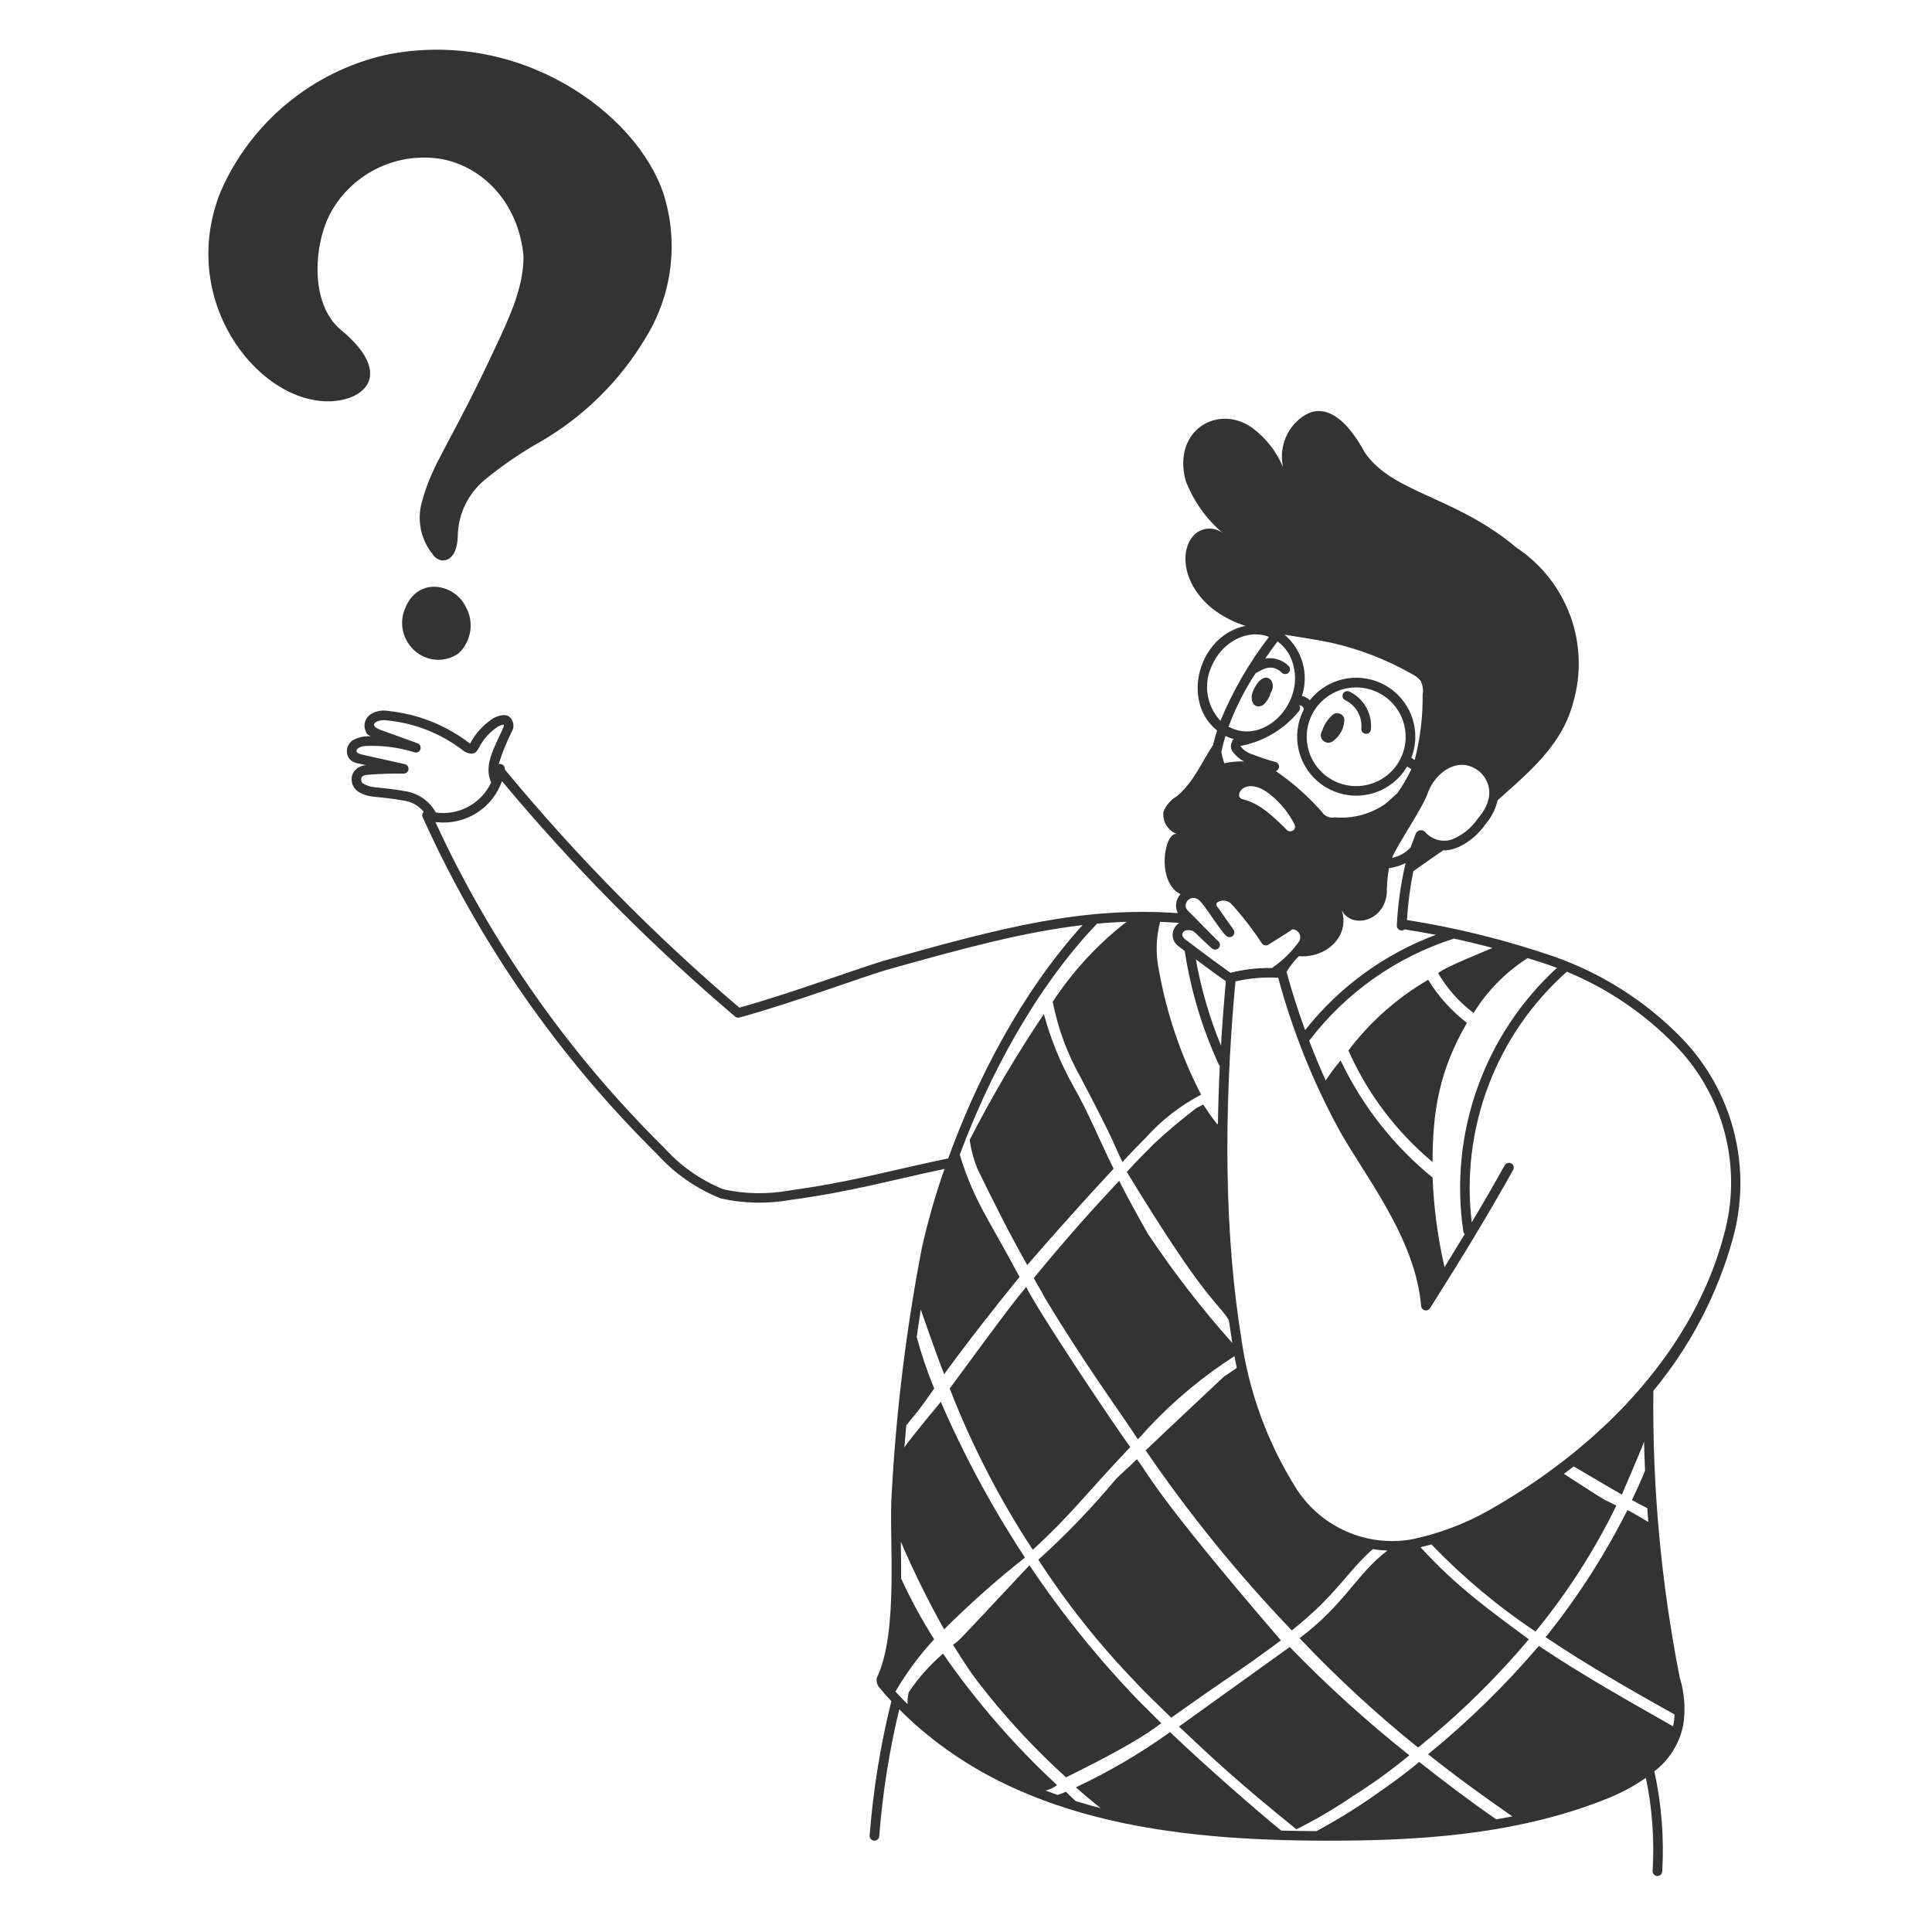
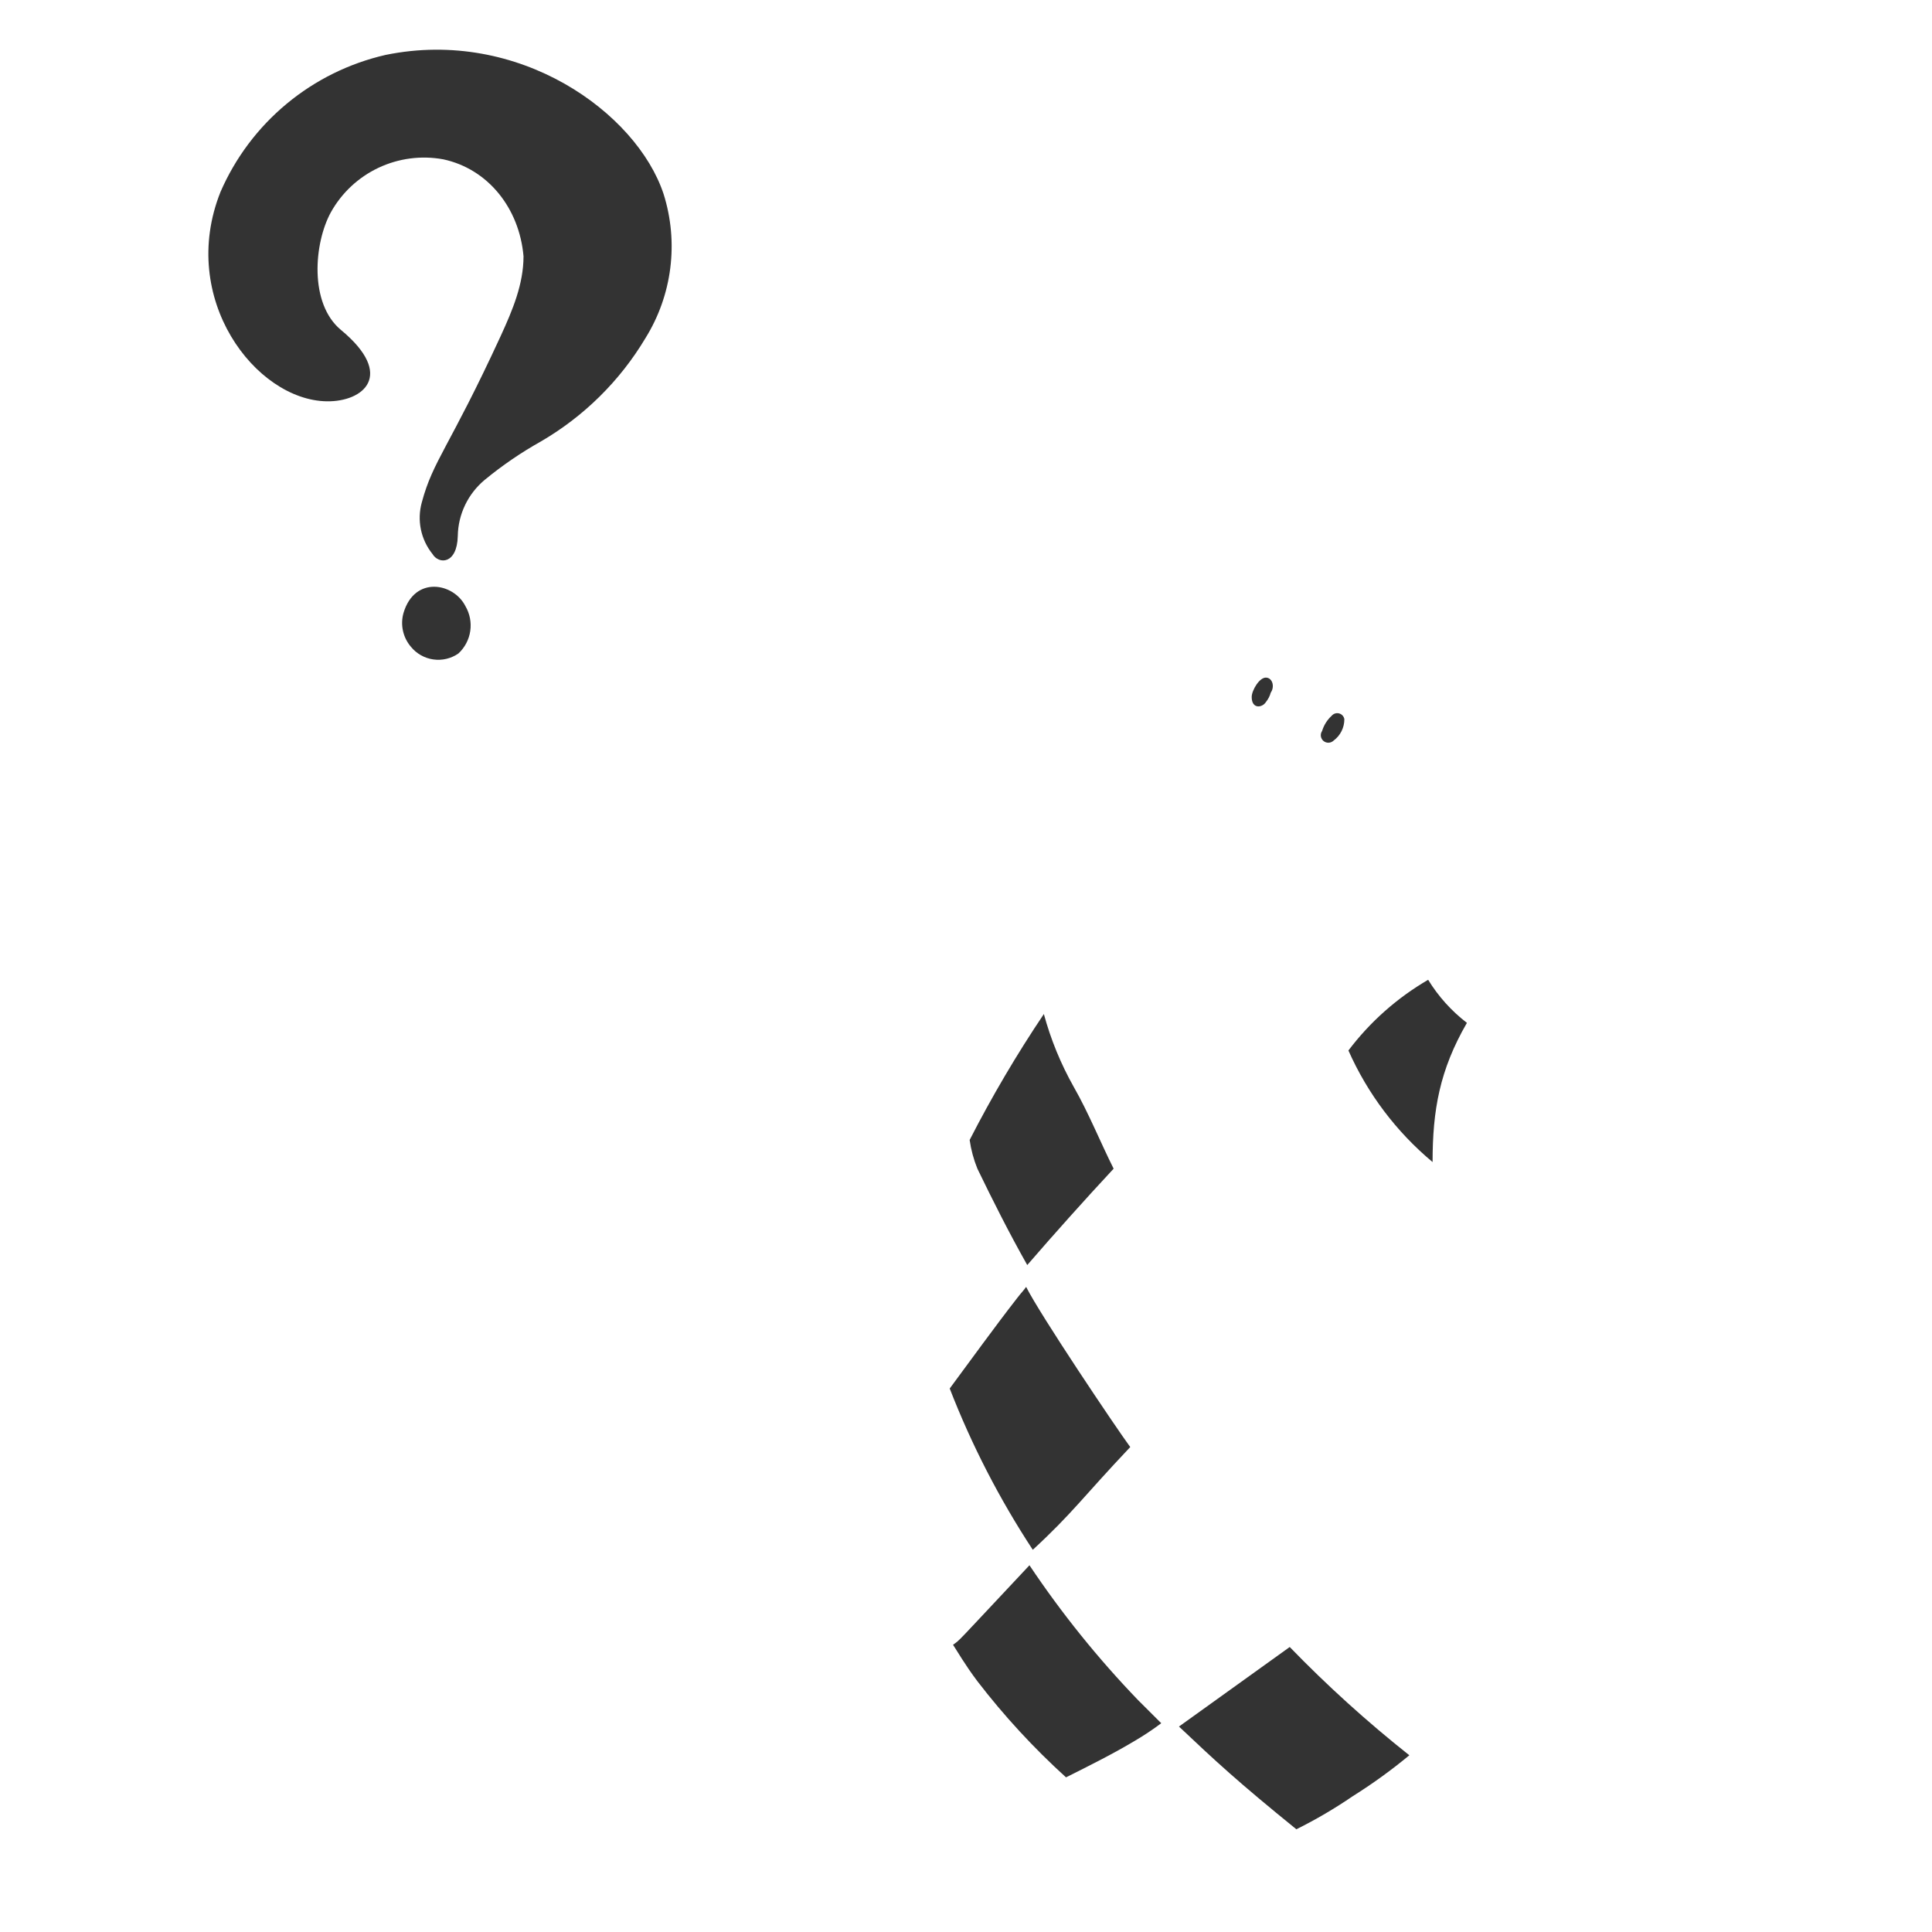
<svg xmlns="http://www.w3.org/2000/svg" width="256" height="256" viewBox="0 0 256 256" fill="none">
  <path d="M176.462 94.834C176.58 94.696 176.734 94.595 176.907 94.542C177.08 94.488 177.265 94.485 177.44 94.532C177.614 94.579 177.772 94.674 177.895 94.807C178.018 94.94 178.1 95.105 178.133 95.282C178.137 95.835 178.011 96.381 177.764 96.876C177.517 97.371 177.156 97.801 176.711 98.13C176.534 98.304 176.298 98.405 176.05 98.415C175.802 98.424 175.559 98.341 175.369 98.182C175.179 98.023 175.055 97.799 175.021 97.553C174.988 97.308 175.047 97.059 175.187 96.855C175.422 96.079 175.863 95.381 176.462 94.834Z" fill="#333333" />
  <path d="M167.738 93.028C167.263 93.788 165.857 93.995 165.857 92.355C165.857 91.484 166.897 89.695 167.803 89.79C168.606 89.856 168.935 90.976 168.381 91.78C168.256 92.236 168.037 92.661 167.738 93.028Z" fill="#333333" />
-   <path d="M177.947 91.946C178.017 91.793 178.145 91.674 178.302 91.615C178.46 91.556 178.635 91.562 178.788 91.632C179.722 92.076 180.498 92.795 181.01 93.692C181.522 94.589 181.747 95.621 181.654 96.649C181.647 96.732 181.625 96.814 181.587 96.888C181.549 96.962 181.497 97.029 181.433 97.083C181.37 97.137 181.296 97.178 181.217 97.204C181.137 97.23 181.053 97.24 180.97 97.234C180.886 97.228 180.805 97.205 180.73 97.167C180.656 97.129 180.589 97.077 180.535 97.014C180.481 96.951 180.439 96.877 180.413 96.798C180.387 96.719 180.377 96.635 180.384 96.552C180.457 95.782 180.293 95.009 179.913 94.336C179.533 93.663 178.956 93.121 178.258 92.785C178.106 92.715 177.987 92.587 177.929 92.43C177.871 92.272 177.877 92.099 177.947 91.946Z" fill="#333333" />
  <path d="M189.825 153.978C185.02 149.97 181.204 144.911 178.673 139.195C181.536 135.403 185.128 132.218 189.238 129.827C190.586 132.026 192.327 133.961 194.374 135.535C190.751 141.799 189.825 147.114 189.825 153.978Z" fill="#333333" />
-   <path d="M150.496 222.921C145.676 217.933 141.351 212.492 137.583 206.673C141.26 203.362 144.693 199.791 147.855 195.988C148.735 195.109 149.616 194.378 150.643 193.353C152.314 195.466 152.619 197.455 169.72 217.359C164.42 221.323 163.135 221.945 155.192 227.605C153.578 225.995 151.963 224.531 150.496 222.921Z" fill="#333333" />
  <path d="M128.484 151.05C131.429 145.3 134.712 139.728 138.316 134.364C139.232 137.735 140.563 140.98 142.279 144.025C144.263 147.495 145.8 151.343 147.562 154.856C143.789 158.911 139.752 163.421 136.116 167.625C133.682 163.317 131.525 159.018 129.51 154.856C129.014 153.634 128.669 152.356 128.484 151.05Z" fill="#333333" />
  <path d="M136.849 205.355C132.438 198.637 128.749 191.474 125.842 183.985C128.778 180.033 131.713 175.934 134.795 171.982C135.234 171.397 135.675 170.957 135.968 170.519C137.833 174.238 147.909 189.227 149.763 191.742C143.509 198.349 142.11 200.511 136.849 205.355Z" fill="#333333" />
  <path d="M129.512 222.774C127.827 220.535 126.803 218.719 126.283 217.944C127.351 217.144 126.156 218.333 136.409 207.405C140.666 213.768 145.478 219.744 150.789 225.262L153.871 228.336C152.743 229.183 151.567 229.965 150.35 230.679C147.588 232.334 144.48 233.898 141.251 235.508C136.965 231.621 133.037 227.359 129.512 222.774Z" fill="#333333" />
  <path d="M170.895 218.237C175.857 223.359 181.152 228.151 186.744 232.582C184.372 234.549 181.871 236.358 179.26 237.997C176.869 239.631 174.369 241.099 171.775 242.388C163.978 236.07 161.057 233.347 156.22 228.776C156.347 228.691 170.768 218.329 170.895 218.237Z" fill="#333333" />
-   <path d="M46.754 98.082C47.468 97.684 48.285 97.507 49.1 97.575C49.046 97.543 48.993 97.507 48.943 97.469C48.829 97.423 48.728 97.35 48.648 97.258C48.568 97.165 48.511 97.055 48.482 96.937C48.278 96.52 48.243 96.041 48.385 95.599C48.527 95.158 48.835 94.788 49.244 94.568C49.934 94.186 50.737 94.06 51.511 94.212C55.435 94.626 59.166 96.123 62.285 98.533C63.012 97.16 64.079 95.996 65.386 95.153C66.622 94.536 67.45 94.632 67.853 95.437C67.967 95.651 68.028 95.889 68.032 96.131C68.036 96.373 67.982 96.613 67.874 96.83C67.149 98.251 66.547 99.732 66.076 101.256C66.178 101.226 66.286 101.221 66.391 101.244C66.495 101.266 66.592 101.314 66.673 101.384C66.754 101.453 66.815 101.542 66.853 101.642C66.89 101.741 66.901 101.849 66.886 101.954C76.304 113.359 86.704 123.921 97.968 133.518C104.836 131.632 114.439 128.026 117.596 127.167C132.938 122.853 143.538 120.118 156.072 120.996C155.864 120.592 155.787 120.133 155.85 119.683C155.913 119.233 156.114 118.814 156.426 118.482C153.213 116.943 154.212 110.256 155.926 110.5C155.345 110.281 154.855 109.873 154.535 109.342C154.216 108.811 154.085 108.188 154.165 107.573C154.498 106.708 155.121 105.985 155.926 105.523C158.22 103.596 159.223 100.975 160.733 98.721C160.888 98.08 161.068 97.438 161.273 96.795C156.436 92.925 158.802 84.187 165.062 82.919L164.73 82.835C157.167 80.224 155.639 73.459 158.274 70.833C158.784 70.353 159.451 70.074 160.152 70.047C160.852 70.02 161.539 70.247 162.085 70.686C159.85 68.805 158.132 66.387 157.095 63.66C155.317 56.9 161.555 53.421 166.046 56.781C167.798 58.109 169.165 59.877 170.008 61.904C169.782 60.871 169.811 59.798 170.092 58.778C170.373 57.758 170.898 56.822 171.623 56.05C176.467 50.982 180.629 59.659 180.869 60.001C184.652 65.419 192.781 65.703 200.973 72.589C204.243 74.767 206.731 77.928 208.077 81.614C209.423 85.299 209.556 89.316 208.457 93.081C207.284 97.62 204.202 100.839 200.826 103.913C200.063 104.577 199.244 105.307 198.44 106.049C198.168 107.232 197.606 108.329 196.805 109.242C195.676 110.931 193.318 112.745 191.242 112.679C190.875 112.893 187.407 115.34 187.278 115.435C186.843 117.569 186.558 119.731 186.425 121.904C193.038 122.946 199.547 124.563 205.877 126.735C212.304 128.989 218.117 132.702 222.858 137.581C226.191 141.035 228.567 145.294 229.753 149.94C230.939 154.586 230.894 159.459 229.623 164.083C227.579 171.484 223.986 178.369 219.08 184.285C218.934 197.041 220.105 209.778 222.575 222.295C223.211 224.333 223.367 226.491 223.031 228.599C222.54 231.031 221.182 233.202 219.21 234.713C220.165 239.07 220.516 243.538 220.253 247.991C220.242 248.159 220.165 248.316 220.038 248.427C219.975 248.482 219.902 248.524 219.823 248.551C219.744 248.578 219.66 248.589 219.577 248.584C219.494 248.579 219.412 248.557 219.337 248.52C219.262 248.483 219.195 248.432 219.14 248.37C219.085 248.307 219.042 248.234 219.015 248.155C218.988 248.076 218.977 247.993 218.982 247.91C219.229 243.778 218.93 239.631 218.093 235.577C216.404 236.742 214.581 237.703 212.664 238.439C200.527 243.254 187.337 243.9 176.036 243.9C155.173 243.9 133.923 241.294 119.155 226.494C117.825 232.021 116.938 237.645 116.502 243.313C116.496 243.396 116.473 243.477 116.436 243.552C116.398 243.626 116.346 243.693 116.283 243.747C116.219 243.802 116.146 243.843 116.066 243.869C115.987 243.896 115.903 243.906 115.82 243.9C115.736 243.894 115.655 243.871 115.58 243.834C115.506 243.796 115.439 243.744 115.384 243.681C115.33 243.618 115.288 243.545 115.262 243.465C115.236 243.386 115.225 243.303 115.232 243.219C115.695 237.214 116.657 231.258 118.109 225.412C117.527 224.788 116.958 224.14 116.403 223.469C116.188 223.14 116.106 222.743 116.172 222.356C119.18 216.069 117.723 203.594 118.166 197.71C118.76 186.864 120.088 176.069 122.142 165.402C122.94 161.841 123.945 158.33 125.15 154.886C117.499 156.512 112.861 157.879 104.837 158.982C101.75 159.541 98.583 159.48 95.52 158.801C92.296 157.529 89.412 155.528 87.096 152.956C74.059 140.098 63.517 124.948 56 108.269C55.948 108.151 55.933 108.02 55.957 107.894C55.981 107.767 56.043 107.651 56.135 107.561C55.544 106.839 54.726 106.338 53.813 106.14C52.381 105.855 50.912 105.708 49.535 105.568C48.785 105.507 48.061 105.27 47.421 104.876C47.048 104.611 46.778 104.224 46.659 103.783C46.539 103.342 46.577 102.873 46.766 102.456C46.941 102.142 47.196 101.88 47.503 101.693C47.811 101.507 48.162 101.404 48.522 101.393L47.547 101.175C47.027 101.118 46.55 100.859 46.218 100.455C45.982 100.067 45.907 99.603 46.006 99.161C46.106 98.719 46.374 98.332 46.754 98.082ZM161.466 120.362L163.442 123.184C163.525 123.302 163.565 123.445 163.555 123.589C163.545 123.732 163.487 123.868 163.389 123.975C163.292 124.081 163.161 124.15 163.018 124.172C162.875 124.194 162.729 124.167 162.604 124.095C161.9 123.69 159.676 119.937 158.892 119.28C157.759 118.344 156.492 119.825 157.425 120.694C158.157 121.373 160.686 124.032 161.448 124.73C161.564 124.838 161.635 124.986 161.647 125.144C161.659 125.302 161.611 125.459 161.513 125.584C161.415 125.708 161.273 125.792 161.116 125.817C160.959 125.843 160.799 125.809 160.666 125.722C160.235 125.433 158.422 123.596 158.095 123.369C156.856 122.913 156.212 123.795 157.004 124.431C157.131 124.537 161.158 127.586 163.042 128.898C164.839 128.447 166.688 128.234 168.541 128.265C169.946 127.31 171.168 126.113 172.15 124.728C172.71 123.639 171.45 122.89 171.115 123.225C170.988 123.351 170.777 123.469 168.066 125.176C167.932 125.261 167.771 125.292 167.614 125.264C167.458 125.236 167.318 125.151 167.221 125.025C166.033 123.208 164.706 121.486 163.252 119.873C163.021 119.586 162.69 119.397 162.325 119.342C161.96 119.287 161.588 119.372 161.283 119.578C161.203 119.658 160.991 119.868 161.466 120.362ZM158.457 127.123C159.155 131.036 160.271 134.863 161.786 138.539C161.955 135.751 162.171 132.913 162.434 130.025C161.448 129.339 159.808 128.129 158.457 127.119V127.123ZM179.699 105.43C178.352 105.427 177.029 105.078 175.856 104.416C174.684 103.755 173.703 102.803 173.007 101.652C172.311 100.502 171.924 99.192 171.884 97.849C171.844 96.506 172.152 95.176 172.777 93.986C172.709 93.725 172.636 93.513 172.142 93.446C172.225 93.559 172.267 93.696 172.264 93.835C172.26 93.975 172.21 94.109 172.122 94.218C170.182 96.626 167.443 98.263 164.399 98.834C164.392 98.85 164.387 98.867 164.382 98.884C164.755 99.387 165.282 99.755 165.884 99.931C166.905 100.34 167.951 100.686 169.015 100.967C169.144 101.004 169.258 101.081 169.341 101.186C169.424 101.292 169.471 101.421 169.476 101.554C169.48 101.688 169.442 101.82 169.367 101.931C169.292 102.042 169.183 102.127 169.057 102.172C171.306 103.715 173.354 105.531 175.154 107.578C175.339 107.864 175.606 108.086 175.92 108.217C176.235 108.347 176.581 108.38 176.915 108.309C179.253 108.5 181.586 107.88 183.52 106.553C183.924 106.263 184.502 105.655 185.122 105.139C185.844 104.127 186.477 103.053 187.012 101.93C186.824 101.817 186.638 101.698 186.454 101.57C185.763 102.745 184.777 103.72 183.592 104.397C182.407 105.074 181.065 105.43 179.699 105.43ZM179.699 91.086C178.473 91.087 177.272 91.43 176.232 92.078C175.192 92.725 174.355 93.65 173.816 94.748C173.277 95.847 173.057 97.073 173.181 98.29C173.306 99.506 173.77 100.663 174.521 101.63C175.272 102.596 176.279 103.334 177.429 103.758C178.579 104.182 179.825 104.276 181.025 104.029C182.226 103.783 183.333 103.205 184.222 102.363C185.11 101.52 185.743 100.446 186.05 99.262C186.299 98.295 186.323 97.285 186.121 96.307C185.918 95.33 185.494 94.412 184.882 93.623C184.269 92.834 183.483 92.195 182.585 91.755C181.687 91.316 180.7 91.087 179.699 91.086ZM163.238 98.317C163.261 98.172 163.337 98.041 163.45 97.948C163.577 97.829 163.492 98.062 162.382 97.508C162.168 98.205 161.987 98.9 161.837 99.594C161.916 100.121 162.05 100.639 162.237 101.138C163.092 100.945 163.969 100.863 164.845 100.895C164.28 100.603 163.788 100.189 163.402 99.685C163.24 99.5 163.137 99.27 163.108 99.026C163.079 98.782 163.124 98.535 163.238 98.317ZM164.655 105.902C166.974 106.446 168.774 108.241 170.515 109.978C170.622 110.084 170.763 110.148 170.913 110.16C171.063 110.171 171.212 110.13 171.334 110.042C171.456 109.954 171.542 109.826 171.578 109.681C171.615 109.535 171.598 109.381 171.531 109.247C170.785 107.762 169.734 106.449 168.447 105.394C164.986 102.498 163.29 105.582 164.655 105.902ZM160.53 88.314C159.989 89.495 159.814 90.81 160.025 92.091C160.237 93.372 160.826 94.562 161.717 95.508C163.364 91.535 165.526 87.796 168.15 84.386C165.178 83.252 161.842 85.16 160.534 88.314H160.53ZM169.282 84.994C168.732 85.714 168.188 86.469 167.648 87.26C168.207 87.166 168.781 87.206 169.321 87.378C169.861 87.55 170.352 87.848 170.753 88.248C170.868 88.367 170.932 88.527 170.931 88.693C170.929 88.859 170.863 89.018 170.745 89.136C170.627 89.253 170.468 89.32 170.301 89.321C170.135 89.323 169.974 89.259 169.855 89.144C168.307 87.6 166.726 89.154 166.393 89.18C164.924 91.406 163.714 93.791 162.787 96.289C167.507 98.865 173.076 93.069 171.243 87.699C170.891 86.615 170.206 85.669 169.286 84.994H169.282ZM188.208 90.16C187.883 89.788 187.483 89.489 187.035 89.282C183.734 87.404 180.174 86.022 176.469 85.183C174.401 84.734 172.277 84.451 170.203 84.097C171.353 85.069 172.187 86.361 172.599 87.807C173.01 89.254 172.98 90.79 172.512 92.22C172.911 92.296 173.277 92.495 173.559 92.787C174.716 91.318 176.363 90.311 178.202 89.951C180.04 89.59 181.947 89.9 183.576 90.823C185.205 91.746 186.448 93.222 187.078 94.982C187.709 96.741 187.685 98.668 187.012 100.412C187.157 100.517 187.305 100.619 187.455 100.714C188.186 97.889 188.539 94.98 188.507 92.063C188.626 91.413 188.522 90.743 188.211 90.16H188.208ZM186.922 112.278C187.121 111.715 187.351 111.103 187.616 110.422C187.671 110.315 187.751 110.223 187.848 110.153C187.946 110.084 188.058 110.038 188.177 110.019C188.296 110.001 188.417 110.011 188.531 110.048C188.645 110.086 188.749 110.149 188.833 110.234C189.256 110.735 189.819 111.098 190.45 111.276C191.082 111.454 191.752 111.439 192.375 111.234C193.771 110.68 194.966 109.718 195.804 108.474C197.476 106.599 198.065 104.236 196.133 102.309C193.339 99.966 190.262 102.309 189.236 104.943C188.714 106.762 185.077 112.022 184.457 113.669C185.408 113.482 186.273 112.994 186.924 112.278H186.922ZM186.123 123.15C186.025 123.23 185.907 123.279 185.781 123.291C185.656 123.303 185.53 123.278 185.419 123.219C185.308 123.159 185.217 123.069 185.158 122.958C185.099 122.847 185.075 122.721 185.087 122.596C185.224 119.824 185.613 117.071 186.25 114.369C185.551 114.702 184.807 114.93 184.042 115.046C183.852 116.164 183.756 117.295 183.754 118.429C183.345 122.207 179.023 123.067 177.783 120.606C178.927 124.039 175.709 127.001 172.113 126.696C171.478 127.318 170.926 128.019 170.472 128.783C171.171 131.352 171.991 133.923 172.934 136.496C177.441 130.785 183.433 126.417 190.257 123.868C188.887 123.6 187.509 123.361 186.123 123.15ZM202.425 126.951C199.518 128.807 197.068 131.293 195.258 134.225C193.357 132.796 191.759 131.005 190.558 128.955C191.337 128.179 197.214 125.875 197.759 125.603C196.059 125.149 194.358 124.737 192.658 124.367C185.02 126.808 178.32 131.535 173.468 137.905C174.146 139.666 174.877 141.422 175.661 143.171C176.263 142.244 176.926 141.357 177.645 140.518C180.499 146.528 184.66 151.828 189.825 156.033C189.981 160.031 190.51 164.006 191.406 167.905C192.337 166.402 193.231 164.941 194.088 163.523C193.983 163.425 193.914 163.294 193.893 163.151C192.954 156.765 193.594 150.247 195.757 144.163C197.919 138.08 201.539 132.616 206.302 128.246C205.193 127.826 203.51 127.284 202.421 126.951H202.425ZM228.396 163.758C229.646 159.349 229.707 154.688 228.574 150.248C227.441 145.807 225.154 141.743 221.943 138.465C217.882 134.288 213.006 130.983 207.616 128.755C202.988 132.869 199.425 138.037 197.231 143.82C195.037 149.603 194.276 155.829 195.014 161.968C196.572 159.359 198.016 156.861 199.393 154.402C199.433 154.329 199.488 154.265 199.554 154.213C199.619 154.162 199.694 154.124 199.774 154.101C199.855 154.078 199.939 154.072 200.021 154.081C200.104 154.091 200.184 154.117 200.257 154.158C200.33 154.198 200.394 154.253 200.446 154.318C200.497 154.383 200.536 154.458 200.558 154.538C200.581 154.618 200.588 154.702 200.578 154.785C200.568 154.867 200.542 154.947 200.502 155.02C197.355 160.642 193.852 166.465 189.477 173.346C189.406 173.458 189.301 173.545 189.178 173.595C189.054 173.645 188.918 173.654 188.789 173.623C188.66 173.591 188.544 173.519 188.457 173.418C188.371 173.317 188.318 173.192 188.307 173.059C187.545 163.991 180.791 155.798 177.372 149.587C173.933 143.242 171.247 136.52 169.369 129.554C167.467 129.454 165.559 129.617 163.702 130.038C162.05 147.956 162.311 163.856 164.474 177.309C165.473 184.454 167.994 191.303 171.865 197.396C173.464 199.831 175.736 201.752 178.407 202.925C181.078 204.097 184.033 204.472 186.913 204.003C190.559 203.262 194.065 201.949 197.299 200.115C213.397 190.998 224.611 177.961 228.396 163.758ZM125.109 182.082C124.29 180.099 122.031 173.612 122.011 173.51C121.82 174.717 121.639 175.924 121.467 177.132C122.089 179.464 122.864 181.754 123.788 183.985C123.054 185.01 122.35 186.057 121.441 187.205C120.991 187.772 120.513 188.314 120.086 188.869C120.002 189.839 119.917 190.811 119.832 191.783C121.31 189.756 122.988 187.805 124.659 185.746C127.773 192.933 131.505 199.838 135.812 206.384C132.063 209.349 128.486 212.526 125.1 215.898C122.982 212.13 121.068 208.251 119.366 204.278C119.389 205.832 119.411 207.477 119.398 209.145C120.677 211.929 122.141 214.625 123.779 217.215C121.819 219.329 120.1 221.654 118.654 224.146C119.177 224.721 119.711 225.278 120.257 225.817C120.235 225.288 120.285 224.758 120.404 224.242C121.679 222.336 123.21 220.612 124.953 219.119C129.343 225.454 134.412 231.295 140.069 236.537C139.614 236.878 139.096 237.123 138.544 237.259C139.075 237.464 139.6 237.657 140.117 237.84C140.502 237.724 140.88 237.582 141.246 237.415C141.637 237.805 142.071 238.236 142.516 238.643C143.66 239.002 144.725 239.304 145.844 239.594C144.749 238.714 143.655 237.813 142.561 236.83C146.936 234.78 151.112 232.33 155.035 229.512C159.89 234.153 166.975 240.314 169.777 242.562C171.365 242.603 172.921 242.627 174.444 242.633C177.117 241.196 179.701 239.6 182.182 237.855C184.088 236.537 186.145 235.074 188.052 233.463C191.369 236.081 194.815 238.7 198.269 241.074C198.977 240.953 199.687 240.821 200.396 240.68C196.47 237.959 192.943 235.405 189.227 232.445C194.547 228.115 199.46 223.31 203.906 218.09C209.599 221.922 215.705 225.343 221.689 228.75C221.804 228.232 221.869 227.704 221.884 227.174C216.489 224.166 210.092 220.512 204.785 216.919L204.931 216.773C209.075 211.598 212.666 206.005 215.644 200.086C216.611 200.568 217.48 201.15 218.412 201.668C218.363 201.059 218.314 200.449 218.271 199.84L216.231 198.769C216.866 197.488 217.437 196.209 217.979 194.872C217.921 193.584 217.875 192.295 217.843 191.004C217.786 191.149 217.737 191.298 217.698 191.45C216.671 193.938 215.793 195.988 214.904 198.038C212.776 196.845 210.647 195.531 208.519 194.313C208.096 194.644 207.665 194.971 207.226 195.293C213.712 199.498 212.118 198.434 214.171 199.502C211.266 205.462 207.67 211.063 203.458 216.188C198.46 212.848 193.84 208.979 189.677 204.648C189.199 204.778 188.717 204.899 188.231 205.012C192.724 209.985 197.278 213.318 202.577 217.213C198.163 222.458 193.248 227.262 187.902 231.558C182.345 227.088 177.099 222.247 172.199 217.067C178.17 212.599 179.751 208.567 183.837 205.458C183.188 205.433 182.541 205.369 181.899 205.268C178.28 208.512 177.143 211.278 171.173 216.037C164.07 208.629 157.591 200.649 151.802 192.178C152.328 191.654 162.091 182.491 162.218 182.371C162.772 182.039 163.327 181.623 163.882 181.251C163.77 180.736 163.666 180.219 163.568 179.7C159.481 182.325 155.728 185.433 152.39 188.958C151.949 189.397 151.362 190.128 150.776 190.715C148.33 186.961 143.789 180.854 138.454 171.979C138.013 171.101 137.427 170.223 136.987 169.343C143.256 161.701 147.098 157.814 148.292 156.463C149.467 158.804 150.787 161.151 152.103 163.488C155.486 168.561 159.221 173.392 163.281 177.944C163.258 177.794 162.948 175.79 162.828 174.923L162.814 174.907C161.334 172.447 160.019 172.887 149.312 155.292C150.486 153.975 151.66 152.804 152.981 151.491C154.758 149.834 156.619 148.27 158.557 146.803L159.437 146.365C160.025 147.243 160.612 148.121 161.199 148.853C161.247 148.906 161.311 148.943 161.381 148.959C161.419 146.44 161.501 143.87 161.628 141.249C161.576 141.197 161.533 141.136 161.501 141.069C159.301 136.283 157.78 131.215 156.983 126.011C156.553 125.685 156.263 125.465 156.206 125.418C155.945 125.244 155.732 125.008 155.588 124.731C155.443 124.453 155.372 124.144 155.379 123.831C155.387 123.519 155.474 123.213 155.631 122.943C155.789 122.673 156.013 122.447 156.282 122.287C155.419 122.223 154.565 122.175 153.72 122.145C153.167 124.275 153.118 126.504 153.578 128.656C154.606 134.368 156.486 139.893 159.154 145.05C156.384 146.497 153.899 148.431 151.817 150.758C150.815 151.807 149.763 152.808 148.736 153.978C147.502 151.517 148.227 152.354 143.159 142.702C141.409 139.602 140.171 136.241 139.491 132.749C142.143 128.693 145.453 125.107 149.286 122.136C147.976 122.179 146.671 122.26 145.369 122.378C137.084 131.085 131.016 142.675 127.173 153.005C129.054 159.16 131.025 161.537 135.091 169.198C132.01 173.007 128.63 177.251 125.109 182.082ZM88.018 152.096C90.183 154.507 92.874 156.391 95.883 157.602C98.759 158.223 101.73 158.271 104.624 157.743C112.88 156.602 117.496 155.201 125.644 153.494C129.363 143.208 135.304 131.55 143.448 122.58C135.736 123.482 127.832 125.603 117.938 128.386C114.776 129.247 105.021 132.923 97.98 134.826C97.881 134.854 97.776 134.857 97.674 134.835C97.573 134.813 97.479 134.766 97.4 134.7C86.229 125.202 75.896 114.766 66.515 103.505C65.906 105.249 64.723 106.737 63.158 107.725C61.593 108.712 59.739 109.142 57.898 108.944C57.829 108.944 57.762 108.942 57.696 108.937C65.118 125.025 75.39 139.646 88.018 152.096ZM53.636 101.251C53.789 101.285 53.924 101.374 54.015 101.501C54.106 101.628 54.147 101.784 54.129 101.939C54.112 102.095 54.038 102.238 53.921 102.342C53.804 102.446 53.653 102.503 53.496 102.503C52.068 102.503 50.59 102.503 48.948 102.65C48.747 102.65 48.079 102.676 47.901 103.03C47.852 103.158 47.841 103.298 47.869 103.433C47.896 103.567 47.962 103.691 48.057 103.79C48.532 104.077 49.064 104.256 49.616 104.313C51.068 104.459 52.571 104.609 54.062 104.906C54.839 105.079 55.57 105.414 56.207 105.89C56.845 106.366 57.373 106.971 57.758 107.666C59.244 107.873 60.758 107.598 62.075 106.882C63.392 106.165 64.444 105.045 65.075 103.687C63.967 101.216 65.793 98.611 66.726 96.317C66.751 96.272 66.767 96.222 66.773 96.171C66.779 96.12 66.775 96.068 66.76 96.018C66.724 96.008 66.543 95.999 66.017 96.258C64.926 96.965 64.04 97.946 63.448 99.102C63.204 99.546 62.97 99.862 62.452 99.862C62.086 99.84 61.734 99.716 61.435 99.504C58.517 97.228 55.01 95.826 51.323 95.46C50.18 95.231 48.483 96.027 50.489 96.74C51.124 96.967 52.463 97.453 55.332 98.488C55.488 98.546 55.614 98.664 55.684 98.815C55.754 98.966 55.761 99.138 55.705 99.294C55.649 99.451 55.533 99.579 55.383 99.651C55.233 99.723 55.06 99.734 54.903 99.68C52.885 99.048 50.773 98.764 48.66 98.839C47.332 98.839 46.684 99.652 47.801 99.937C48.436 100.106 49.926 100.421 53.636 101.251Z" fill="#333333" />
  <path d="M87.922 25.686C84.357 14.941 68.781 3.647 51.085 7.279C46.269 8.383 41.781 10.601 37.982 13.754C34.184 16.906 31.182 20.906 29.218 25.429C23.576 39.577 33.872 53.024 43.296 53.176C48.136 53.255 52.429 49.723 45.179 43.719C40.944 40.212 41.597 32.212 43.849 28.117C45.283 25.547 47.488 23.488 50.154 22.231C52.821 20.974 55.815 20.581 58.717 21.107C64.662 22.374 68.811 27.579 69.369 33.953C69.369 37.634 67.939 41.048 66.346 44.52C59.526 59.321 57.387 60.971 55.889 66.577C55.567 67.743 55.526 68.969 55.77 70.153C56.015 71.338 56.537 72.448 57.295 73.392C58.131 74.811 60.57 74.796 60.659 71.015C60.683 69.591 61.015 68.188 61.634 66.903C62.252 65.619 63.142 64.483 64.241 63.573C66.556 61.667 69.036 59.971 71.653 58.505C77.361 55.188 82.132 50.48 85.516 44.821C87.276 41.993 88.401 38.819 88.817 35.516C89.232 32.213 88.927 28.86 87.922 25.686Z" fill="#333333" />
  <path d="M61.674 80.325C62.255 81.319 62.48 82.481 62.31 83.619C62.142 84.757 61.589 85.804 60.745 86.588C59.779 87.261 58.593 87.544 57.426 87.381C56.259 87.218 55.198 86.621 54.454 85.709C53.929 85.096 53.564 84.363 53.393 83.575C53.222 82.787 53.249 81.969 53.474 81.194C54.961 76.256 60.126 77.231 61.674 80.325Z" fill="#333333" />
</svg>